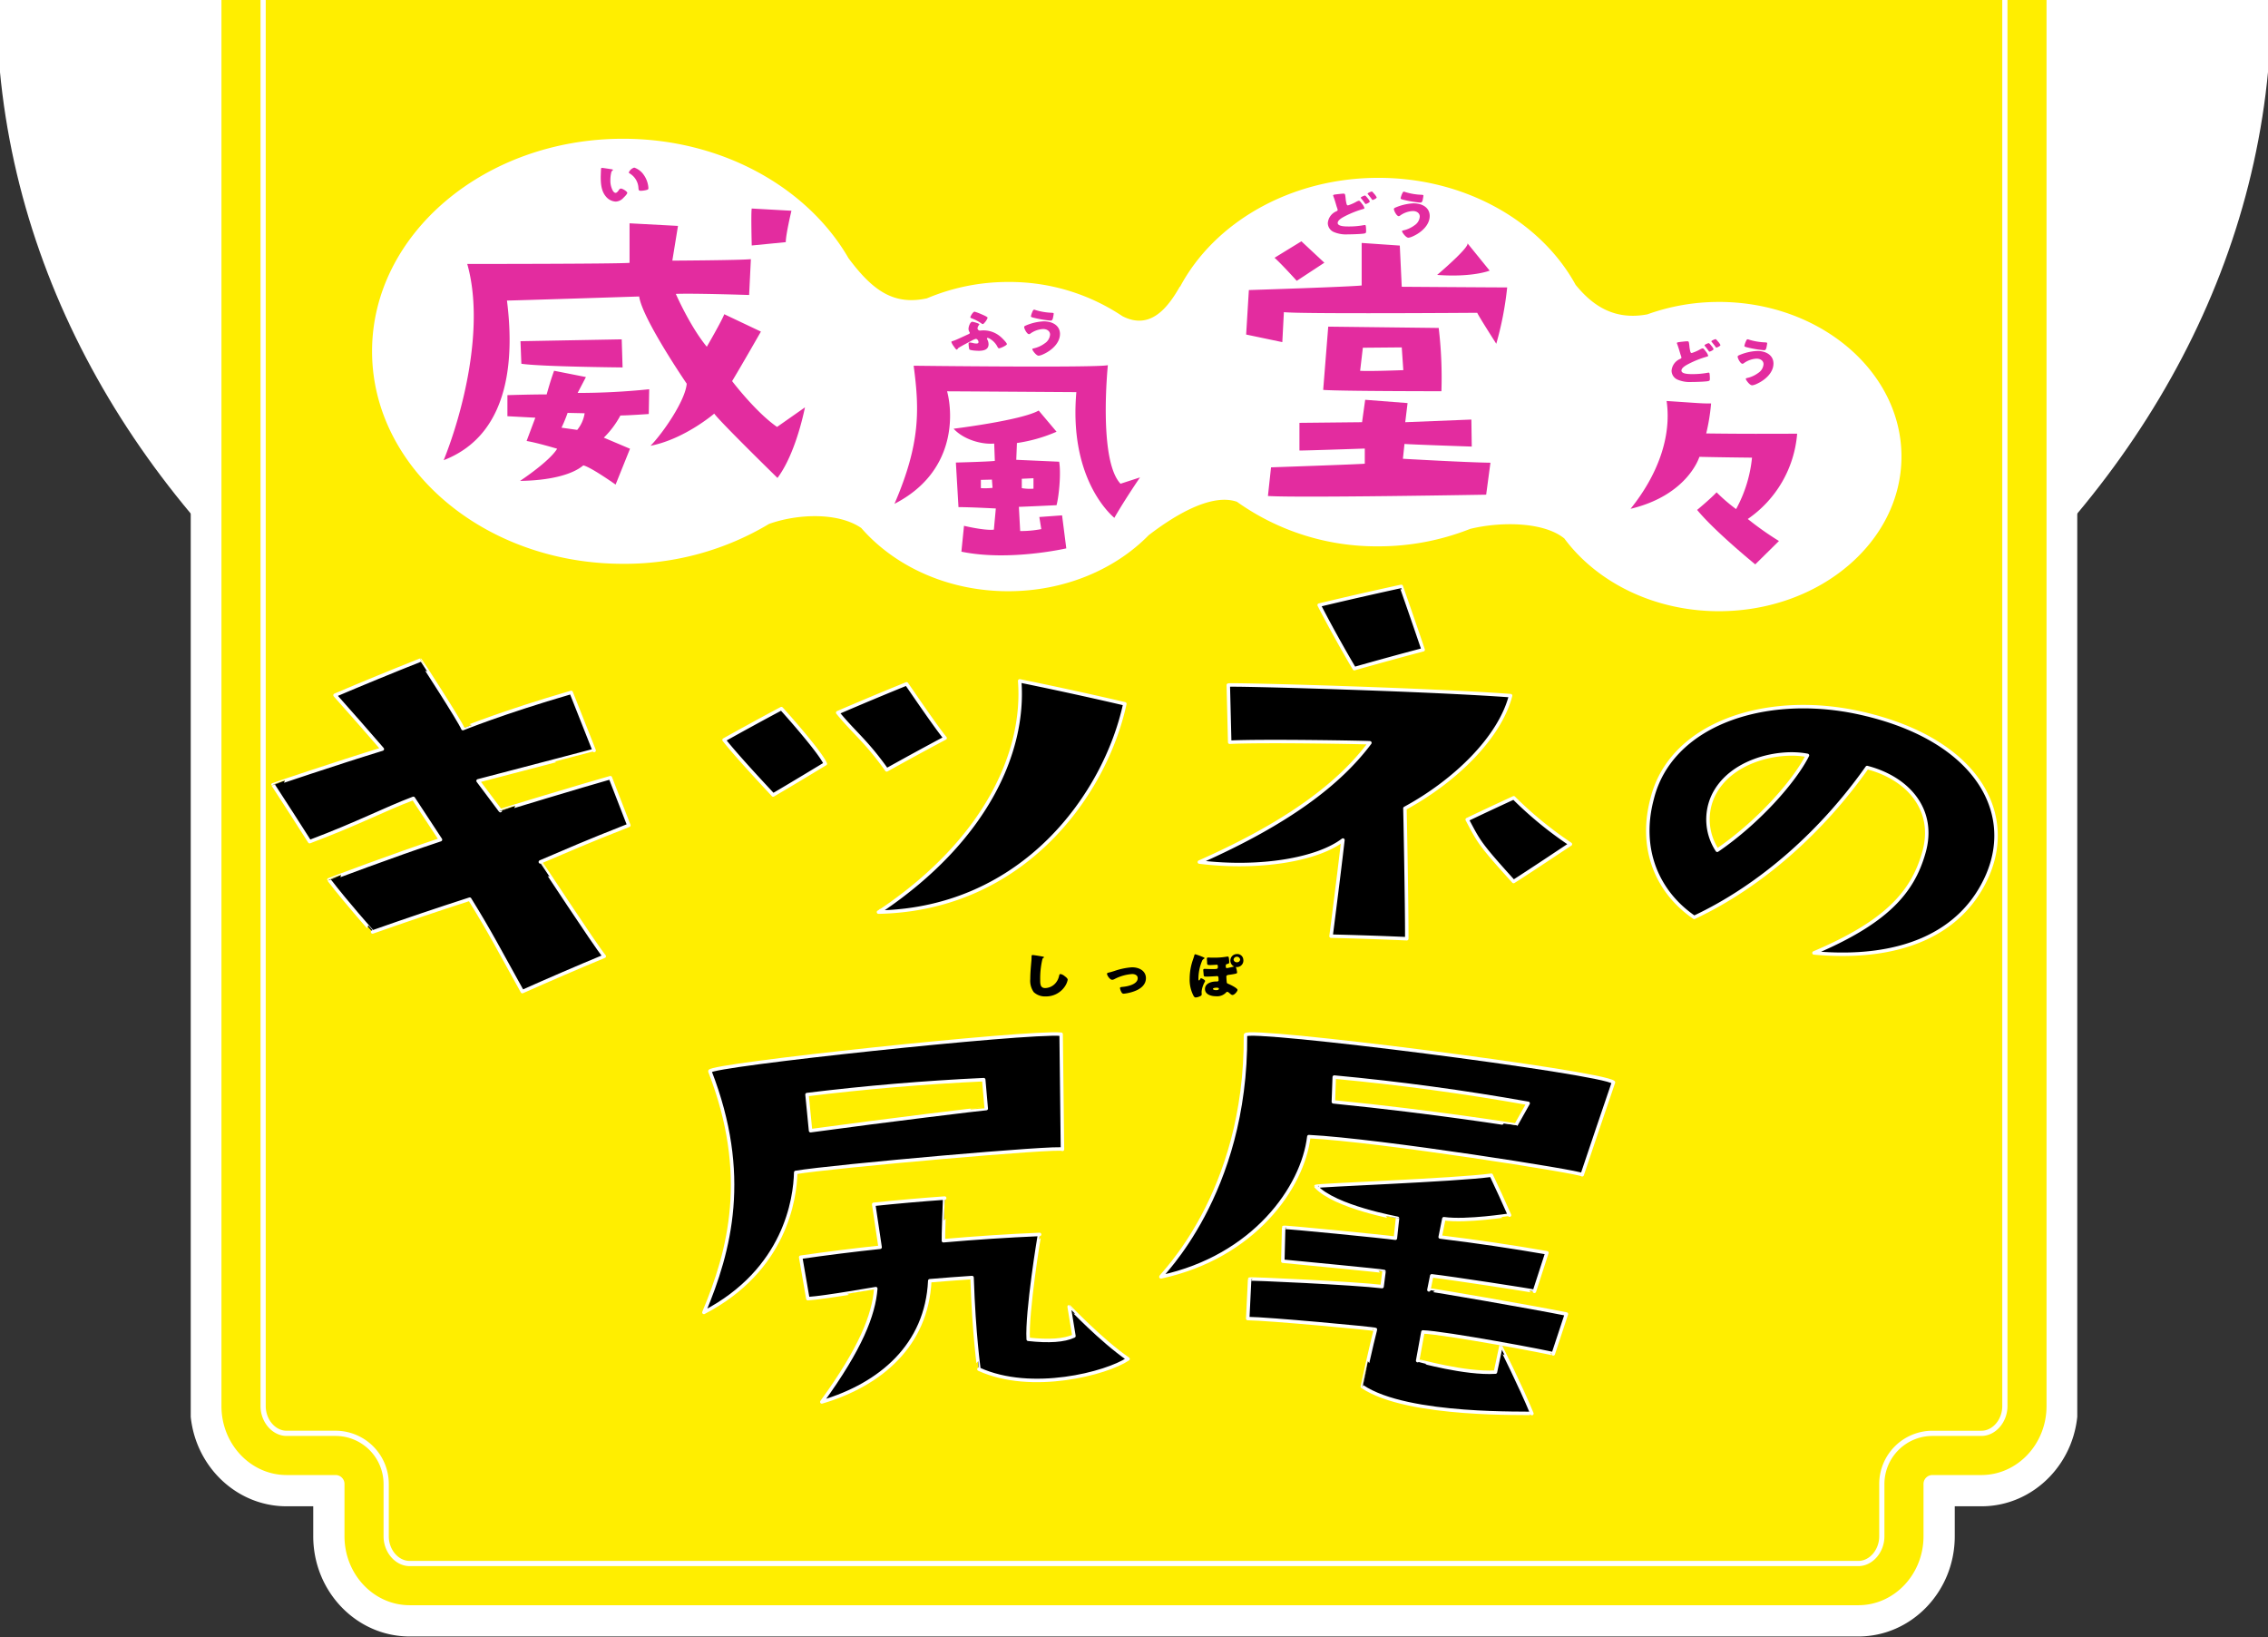
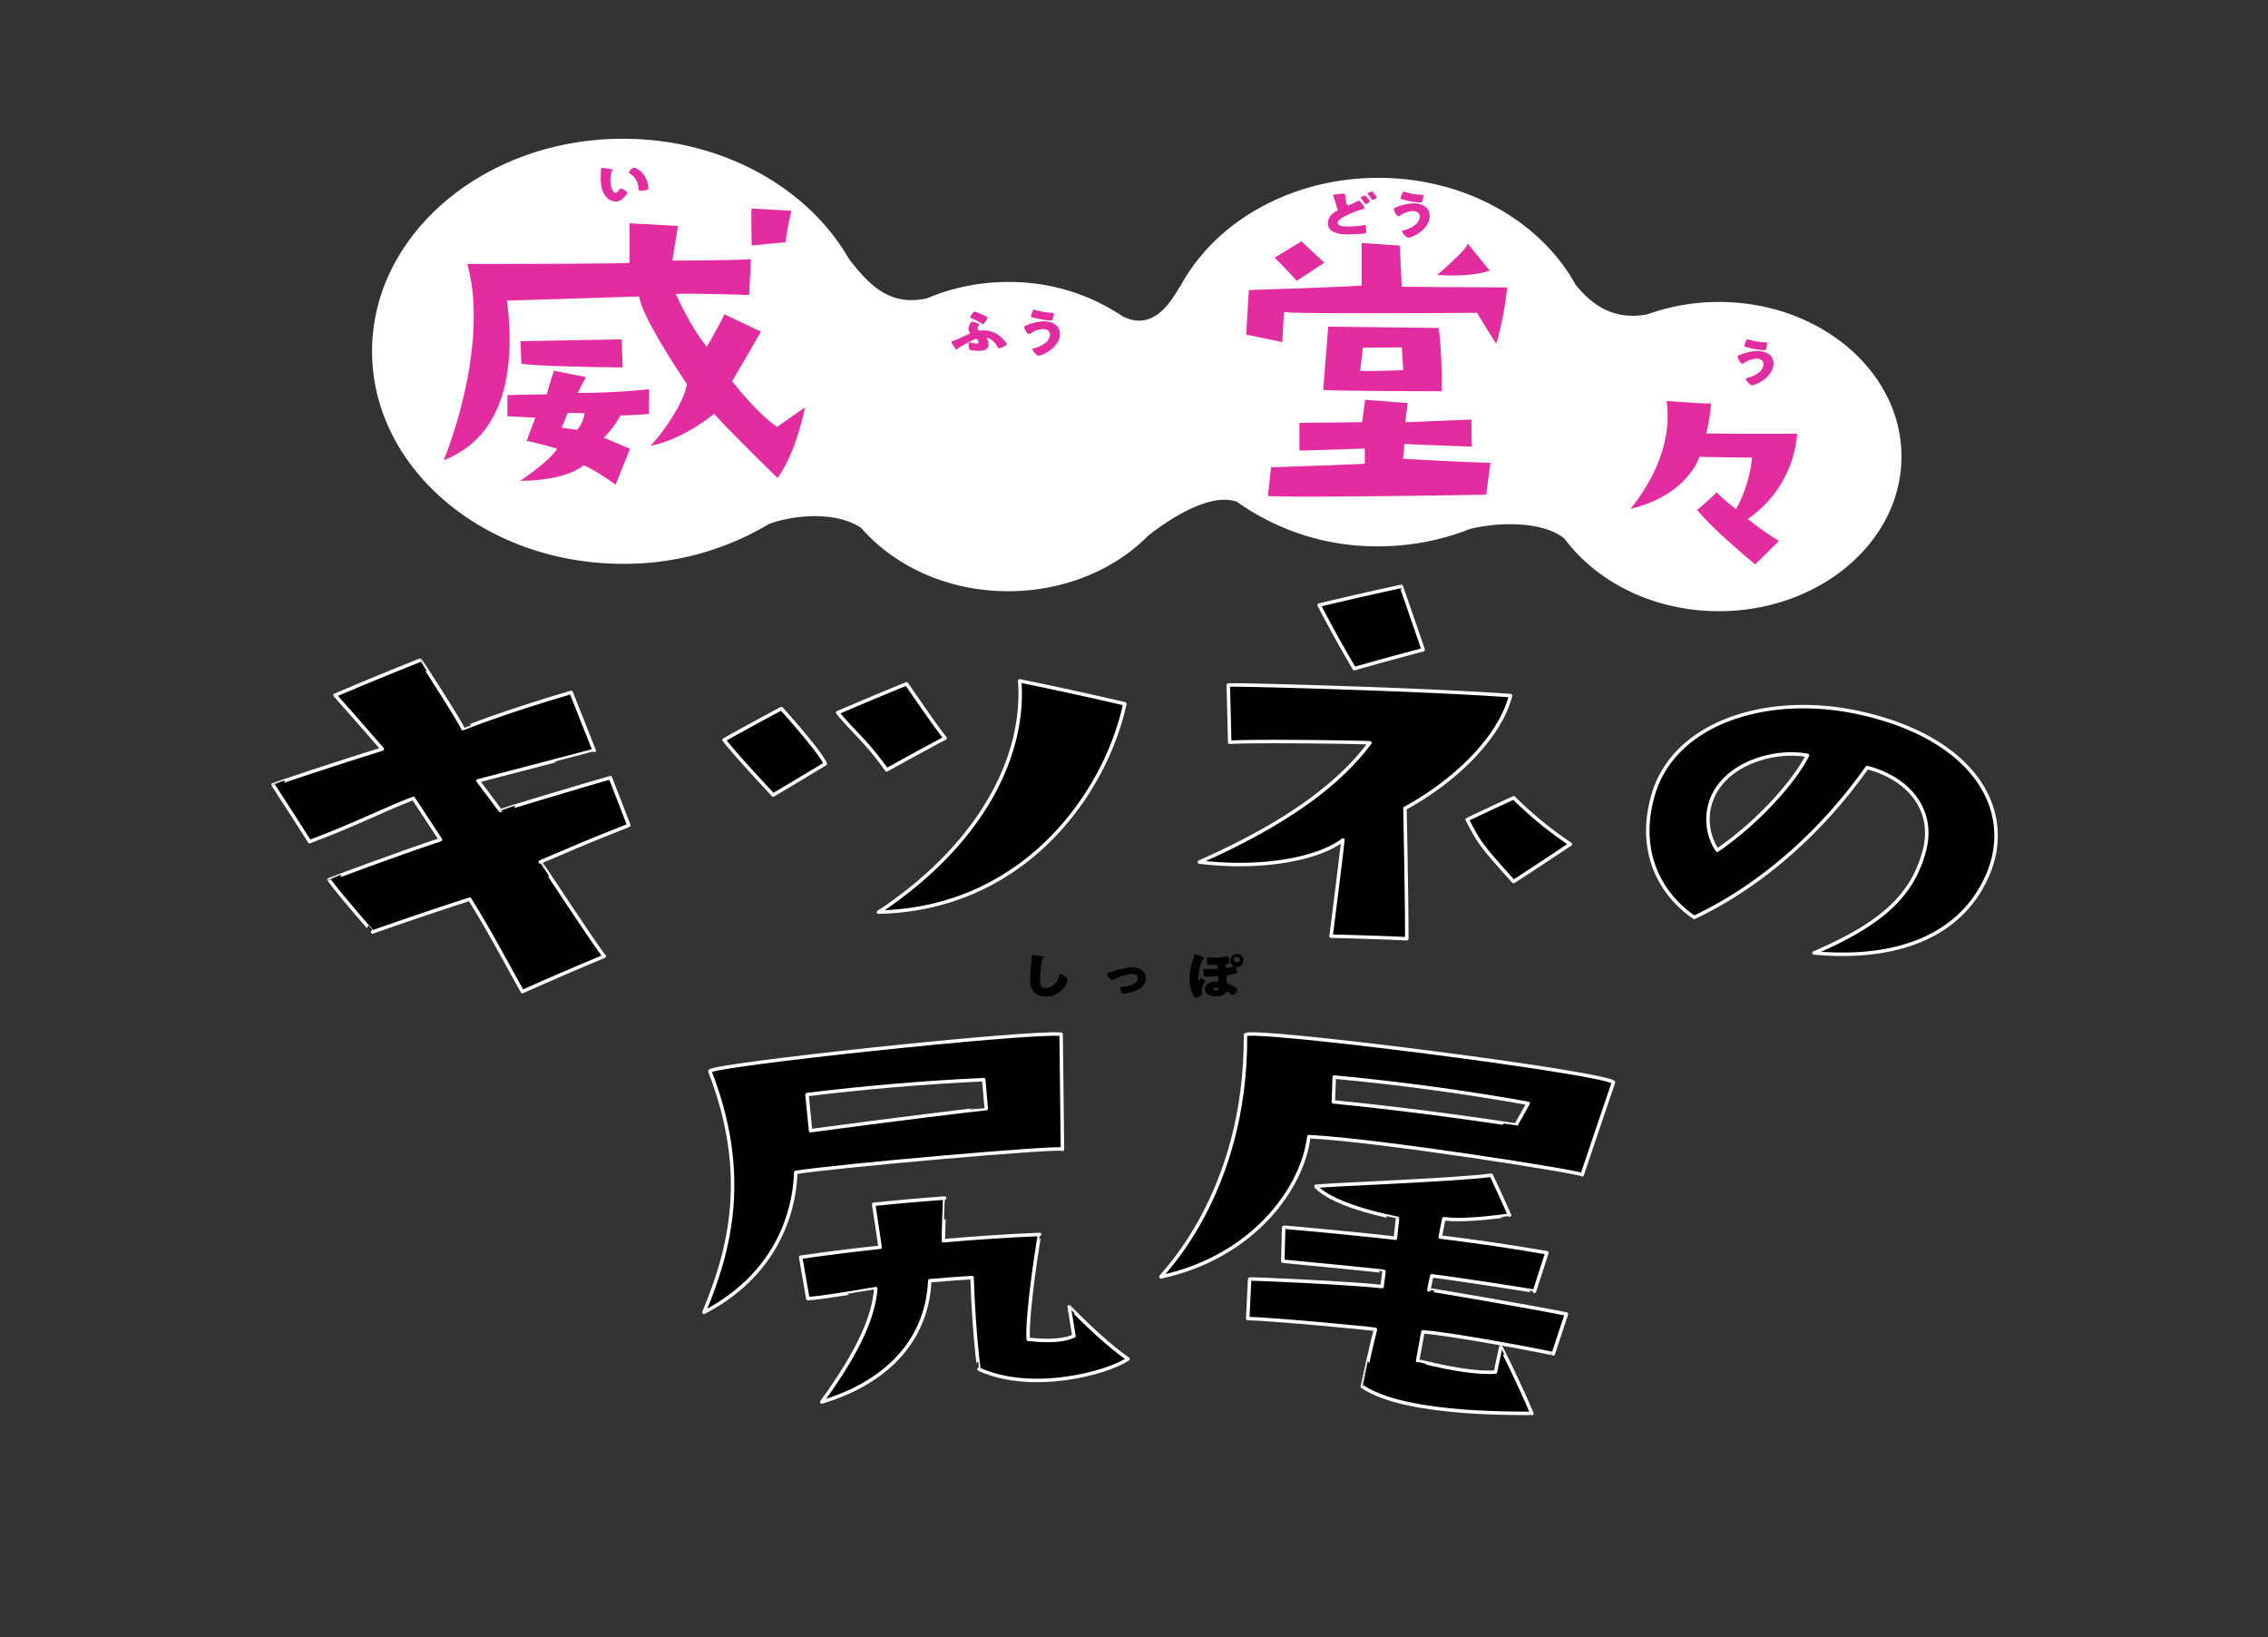
<svg xmlns="http://www.w3.org/2000/svg" width="654" height="472" viewBox="0 0 654 472">
  <rect x="0" y="0" width="654" height="472" fill="#333333" stroke="none" />
  <defs>
    <clipPath id="a">
      <path data-name="長方形 183" transform="translate(373)" fill="#fff" stroke="#707070" d="M0 0h654v472H0z" />
    </clipPath>
    <clipPath id="b">
      <path data-name="長方形 162" fill="#fff" stroke="#707070" d="M0 0h1400v974H0z" />
    </clipPath>
    <clipPath id="c">
-       <path data-name="長方形 90" transform="translate(134.443 901.852)" fill="none" d="M0 0h544v471.77H0z" />
-     </clipPath>
+       </clipPath>
    <clipPath id="d">
      <path data-name="長方形 6" fill="none" d="M0 0h500v368.846H0z" />
    </clipPath>
  </defs>
  <g data-name="マスクグループ 56" transform="translate(-373)" clip-path="url(#a)">
    <g data-name="マスクグループ 47" clip-path="url(#b)">
-       <path d="M1028 0c0 146.265-146.849 264.842-328 264.842S372 146.265 372 0s146.852-264.842 328-264.842S1028-146.269 1028 0" fill="#fff" />
      <g data-name="枠" transform="translate(293.557 -901.852)" clip-path="url(#c)">
        <path data-name="パス 164" d="M197.571 1369.115c-12.842 0-23.293-10.935-23.293-24.372v-13.154H162.09c-12.845 0-23.29-10.935-23.29-24.372V316.474c0-13.44 10.445-24.372 23.29-24.372h12.188v-13.156c0-13.44 10.451-24.372 23.293-24.372h417.75c12.842 0 23.29 10.932 23.29 24.372v13.157h12.187c12.842 0 23.29 10.932 23.29 24.372v990.743c0 13.437-10.448 24.372-23.29 24.372h-12.186v13.154c0 13.437-10.448 24.372-23.29 24.372Z" fill="#fe0" />
        <path data-name="パス 165" d="M615.318 259.079c10.358 0 18.786 8.914 18.786 19.87v15.01a2.579 2.579 0 0 0 2.5 2.649h14.19c10.358 0 18.786 8.914 18.786 19.87v990.737c0 10.956-8.427 19.87-18.786 19.87h-14.19a2.576 2.576 0 0 0-2.5 2.646v15.013c0 10.956-8.427 19.87-18.786 19.87H197.571c-10.361 0-18.789-8.914-18.789-19.87v-15.013a2.576 2.576 0 0 0-2.5-2.646h-14.195c-10.358 0-18.785-8.914-18.785-19.87V316.478c0-10.956 8.427-19.87 18.785-19.87h14.191a2.579 2.579 0 0 0 2.5-2.649v-15.01c0-10.956 8.427-19.87 18.789-19.87Zm0-9.01H197.571c-15.329 0-27.8 12.956-27.8 28.88v8.649h-7.684c-15.326 0-27.8 12.953-27.8 28.88v990.737c0 15.923 12.47 28.88 27.8 28.88h7.685v8.649c0 15.923 12.47 28.88 27.8 28.88h417.746c15.326 0 27.8-12.956 27.8-28.88v-8.649h7.685c15.326 0 27.8-12.956 27.8-28.88V316.478c0-15.926-12.469-28.88-27.8-28.88h-7.685v-8.649c0-15.923-12.47-28.88-27.8-28.88" fill="#fff" />
        <path data-name="パス 166" d="M197.578 1352.591c-3.67 0-6.772-3.592-6.772-7.848v-15.013a14.607 14.607 0 0 0-14.528-14.665H162.09c-3.67 0-6.766-3.592-6.766-7.848V316.475c0-4.256 3.1-7.848 6.766-7.848h14.188a14.61 14.61 0 0 0 14.524-14.668v-15.013c0-4.256 3.102-7.85 6.776-7.85h417.743c3.664 0 6.766 3.592 6.766 7.848v15.015a14.61 14.61 0 0 0 14.524 14.668h14.187c3.67 0 6.769 3.592 6.769 7.848v990.743c0 4.256-3.1 7.848-6.769 7.848h-14.186a14.608 14.608 0 0 0-14.524 14.665v15.013c0 4.255-3.1 7.848-6.766 7.848Z" fill="#fe0" />
        <path data-name="パス 167" d="M615.318 271.849c3.262 0 6.016 3.25 6.016 7.1v15.01a15.363 15.363 0 0 0 15.275 15.419h14.19c3.262 0 6.016 3.253 6.016 7.1v990.74c0 3.847-2.754 7.1-6.016 7.1h-14.19a15.363 15.363 0 0 0-15.275 15.416v15.013c0 3.847-2.754 7.1-6.016 7.1H197.575c-3.262 0-6.019-3.25-6.019-7.1v-15.013a15.363 15.363 0 0 0-15.281-15.42h-14.188c-3.262 0-6.016-3.249-6.016-7.1V316.477c0-3.847 2.754-7.1 6.016-7.1h14.188a15.363 15.363 0 0 0 15.277-15.418v-15.011c0-3.85 2.757-7.1 6.019-7.1Zm0-1.5H197.575c-4.075 0-7.52 3.937-7.52 8.6v15.01a13.861 13.861 0 0 1-13.78 13.917h-14.188c-4.075 0-7.517 3.94-7.517 8.6v990.74c0 4.661 3.442 8.6 7.517 8.6h14.188a13.861 13.861 0 0 1 13.773 13.914v15.013c0 4.661 3.445 8.6 7.52 8.6h417.75c4.075 0 7.517-3.937 7.517-8.6v-15.013a13.861 13.861 0 0 1 13.773-13.914h14.19c4.076 0 7.517-3.937 7.517-8.6V316.477c0-4.661-3.442-8.6-7.517-8.6h-14.19a13.861 13.861 0 0 1-13.773-13.918v-15.011c0-4.664-3.442-8.6-7.517-8.6" fill="#fff" />
      </g>
      <g data-name="logo" transform="translate(450.155 40)" clip-path="url(#d)">
        <path data-name="パス 5" d="M12.134 202.636q-5.229-8.222-10.565-16.411c-.013-.021 18.013-6.124 31.527-10.274q-6.735-7.8-13.64-15.532 12.191-5.183 24.594-10.11c.041-.013 11.468 17.626 12.271 19.741.013.027 11.227-4.607 31.229-10.434q3.342 8.361 6.624 16.733c-.013-.016-18.155 4.8-33.476 8.762q3.238 4.284 6.432 8.587c-.041-.069 24.072-7.349 31.719-9.5q2.687 6.863 5.325 13.731c-13.21 5.213-16.385 6.677-25.519 10.559.094-.027 15.729 23.952 18.437 27.2q-11.935 4.957-23.623 10.179c-6.624-11.895-9.222-17.044-15.18-26.654q-14.115 4.555-28.01 9.464c.006 0-7.377-8.242-12.595-15.054-.019-.027 18.839-7.142 32.183-11.552q-3.878-5.966-7.825-11.911c-8.582 3.26-15.71 7.11-29.908 12.479" stroke="rgba(0,0,0,0)" />
        <path data-name="パス 6" d="M12.134 202.636q-5.229-8.222-10.565-16.411c-.013-.021 18.013-6.124 31.527-10.274q-6.735-7.8-13.64-15.532 12.191-5.183 24.594-10.11c.041-.013 11.468 17.626 12.271 19.741.013.027 11.227-4.607 31.229-10.434q3.342 8.361 6.624 16.733c-.013-.016-18.155 4.8-33.476 8.762q3.238 4.284 6.432 8.587c-.041-.069 24.072-7.349 31.719-9.5q2.687 6.863 5.325 13.731c-13.21 5.213-16.385 6.677-25.519 10.559.094-.027 15.729 23.952 18.437 27.2q-11.935 4.957-23.623 10.179c-6.624-11.895-9.222-17.044-15.18-26.654q-14.115 4.555-28.01 9.464c.006 0-7.377-8.242-12.595-15.054-.019-.027 18.839-7.142 32.183-11.552q-3.878-5.966-7.825-11.911c-8.582 3.26-15.71 7.11-29.908 12.476Z" fill="none" stroke="#fff" stroke-linecap="round" stroke-linejoin="round" />
        <path data-name="パス 7" d="M148.161 164.284c.041-.013 11.1 12.291 12.67 15.9-.006-.008-9.379 5.7-15.045 9 .031-.011-10.169-10.774-14.151-15.875q8.18-4.567 16.526-9.02m30.376 17.666c-6.006-8.42-9.234-10.529-14.126-16.5q9.837-4.236 19.852-8.308c.028-.008 8.274 12.185 11.114 15.628q-8.509 4.531-16.84 9.182m-2.372 41a2.175 2.175 0 0 0 .621-.454c.056 0 .113-.005.166-.011 30.185-20.373 41.512-45.717 39.93-66.2q15.282 3.113 30.32 6.613c-5.585 25.9-29.1 59.182-71.037 60.054m.788-.465-.166.011a.774.774 0 0 0 .166-.011" fill="#fff" />
        <path data-name="パス 8" d="M148.161 164.284c.041-.013 11.1 12.291 12.67 15.9-.006-.008-9.379 5.7-15.045 9 .031-.011-10.169-10.774-14.151-15.875q8.18-4.572 16.526-9.025Zm30.376 17.671c-6.006-8.42-9.234-10.529-14.126-16.5q9.837-4.236 19.852-8.308c.028-.008 8.274 12.185 11.114 15.628q-8.509 4.529-16.84 9.18Zm-2.372 41a2.175 2.175 0 0 0 .621-.454c.056 0 .113-.005.166-.011 30.185-20.373 41.512-45.717 39.93-66.2q15.282 3.113 30.32 6.613c-5.585 25.904-29.099 59.181-71.037 60.053Zm.788-.465-.166.011a.774.774 0 0 0 .166-.01Z" stroke="#fff" stroke-linecap="round" stroke-linejoin="round" />
        <path data-name="パス 9" d="M327.967 193.037c.019 0 .565 27.4.537 37.584q-10.919-.478-21.838-.736c1.776-13.919 2.573-20.339 3.423-27.711-7.414 5.659-24.141 8.491-41.4 6.347 26-11.515 40.561-22.855 49.18-34.372 0-.109-30.944-.664-40.426-.17q-.2-8.234-.411-16.465c0-.337 57.417 1.246 81.407 3.032-3.16 12.129-16 24.627-30.47 32.491m-24.73-58.593q11.757-2.814 23.671-5.4c.013 0 3.891 11.093 6.31 18.269q-9.987 2.638-19.846 5.444s-5.158-8.64-10.135-18.311m56.058 79.688c-9.968-10.992-9.987-11.5-13.37-17.854q6.655-3.18 13.42-6.281a108.163 108.163 0 0 0 16.338 13.369c-.025-.016-11.255 7.508-16.388 10.766" stroke="rgba(0,0,0,0)" />
        <path data-name="パス 10" d="M327.967 193.037c.019 0 .565 27.4.537 37.584q-10.919-.478-21.838-.736c1.776-13.919 2.573-20.339 3.423-27.711-7.414 5.659-24.141 8.491-41.4 6.347 26-11.515 40.561-22.855 49.18-34.372 0-.109-30.944-.664-40.426-.17q-.2-8.234-.411-16.465c0-.337 57.417 1.246 81.407 3.032-3.161 12.128-16.001 24.628-30.472 32.491Zm-24.728-58.593q11.757-2.814 23.671-5.4c.013 0 3.891 11.093 6.31 18.269q-9.987 2.638-19.846 5.444s-5.158-8.641-10.135-18.313Zm56.058 79.688c-9.968-10.992-9.987-11.5-13.37-17.854q6.655-3.18 13.42-6.281a108.163 108.163 0 0 0 16.338 13.369c-.025-.015-11.255 7.508-16.388 10.767Z" fill="none" stroke="#fff" stroke-linecap="round" stroke-linejoin="round" />
        <path data-name="パス 11" d="M477.56 205.957c3.652-12.368-4.443-21.6-16.313-24.691-13.015 18.42-30.564 34.138-49.864 43.2-10.3-7.033-16.1-19.363-12.108-34.255 5.322-21.372 32.224-30.5 59.051-24.863 33.573 7.128 45.744 27.99 37.718 46.828-7.483 17.376-25.663 24.77-50.121 22.541 20.643-8.784 28.33-17.278 31.637-28.764m-33.52-28.18c-8.375-1.666-22.657 1.525-27.339 12a16.146 16.146 0 0 0 1.33 15.349c11.926-8.146 22.318-19.99 26.008-27.35" stroke="rgba(0,0,0,0)" />
        <path data-name="パス 12" d="M477.56 205.957c3.652-12.368-4.443-21.6-16.313-24.691-13.015 18.42-30.564 34.138-49.864 43.2-10.3-7.033-16.1-19.363-12.108-34.255 5.322-21.372 32.224-30.5 59.051-24.863 33.573 7.128 45.744 27.99 37.718 46.828-7.483 17.376-25.663 24.77-50.121 22.541 20.645-8.78 28.337-17.274 31.637-28.76Zm-33.52-28.184c-8.375-1.666-22.657 1.525-27.339 12a16.146 16.146 0 0 0 1.33 15.349c11.929-8.145 22.319-19.99 26.009-27.349Z" fill="none" stroke="#fff" stroke-linecap="round" stroke-linejoin="round" />
        <path data-name="パス 13" d="M125.819 338.353c7.487-17.833 13.294-39.76 1.723-69.528-.223-1.786 91.726-11.577 101.289-10.677q.165 16.6.386 33.193c-.1-.972-66.437 4.881-76.92 6.658-.176 7.53-2.953 28.1-26.479 40.358m122.317 13.42c-6.175 4.158-27.847 9.881-43.008 2.947.019 0-1.434-9.8-1.983-26.42q-6.1.4-12.19.919c-.866 18.58-14.211 29.938-31.135 34.941 11.239-15.455 14.967-25.081 15.566-32.667-.019-.043-14.251 2.543-19.589 2.893q-1.04-5.974-2.068-11.948 11.432-1.654 22.908-2.869-.932-6.193-1.854-12.381 10.223-1.068 20.47-1.8c-.016 0-.452 11.754-.367 12.3q13.842-1.22 27.737-1.817c-.078 0-3.762 22.552-3.285 30.23 5.99.654 10.351.377 13.188-.943q-.673-4.232-1.381-8.465c.035-.008 9.215 9.73 16.991 15.083m-91.558-65.815c21.958-3 50.636-6.459 50.664-6.374q-.367-4.169-.728-8.34-25.528 1.188-50.959 4.3.5 5.209 1.023 10.418" fill="#fff" />
        <path data-name="パス 14" d="M125.819 338.353c7.487-17.833 13.294-39.76 1.723-69.528-.223-1.786 91.726-11.577 101.289-10.677q.165 16.6.386 33.193c-.1-.972-66.437 4.881-76.92 6.658-.178 7.526-2.953 28.093-26.478 40.354Zm122.317 13.42c-6.175 4.158-27.847 9.881-43.008 2.947.019 0-1.434-9.8-1.983-26.42q-6.1.4-12.19.919c-.866 18.58-14.211 29.938-31.135 34.941 11.239-15.455 14.967-25.081 15.566-32.667-.019-.043-14.251 2.543-19.589 2.893q-1.04-5.974-2.068-11.948 11.432-1.654 22.908-2.869-.932-6.193-1.854-12.381 10.223-1.068 20.47-1.8c-.016 0-.452 11.754-.367 12.3q13.842-1.22 27.737-1.817c-.078 0-3.762 22.552-3.285 30.23 5.99.654 10.351.377 13.188-.943q-.673-4.232-1.381-8.465c.033-.011 9.214 9.727 16.989 15.08Zm-91.559-65.808c21.958-3 50.636-6.459 50.664-6.374q-.367-4.169-.728-8.34-25.528 1.188-50.959 4.3.499 5.205 1.023 10.414Z" stroke="#fff" stroke-linecap="round" stroke-linejoin="round" />
        <path data-name="パス 15" d="M257.607 328.113c-.452-.151 24.716-23.572 24.383-69.76.26-2.264 103.064 10.755 106.114 13.672q-4.551 13.315-9.021 26.649c.116-.7-58.64-10-78.822-11-1.71 14.57-15.792 34.627-42.654 40.438m116.929 10.7q-1.9 5.747-3.79 11.494c.053-.247-31.32-6.129-37.6-6.318l-1.506 8.268c.038-.029 13.768 3.868 22.431 3.305l1.544-7.291c.028-.008 5.711 11.326 8.968 19.244-.21-.308-35.773 1.116-48.907-7.8-.006 0 2.815-12.817 3.787-16.438.019-.239-31.311-3.127-36.824-3.154q.282-5.687.555-11.374c-.006-.207 30.059 1.18 38.189 2.155q.282-2.18.555-4.365c.016-.154-25.447-2.585-29.181-2.949q.132-4.878.245-9.753c.019-.207 29.679 2.721 32.218 3.13q.311-2.869.615-5.742c.009-.069-17.982-3.183-23.545-9.2-.094-.356 40.4-1.815 50.573-3.22q2.725 5.743 5.268 11.507c-.019-.029-12.347 1.942-18.933 1.028l-1.064 5.274q15.433 1.881 30.778 4.541l-3.6 11.114c.019-.133-24.107-3.842-29.617-4.464q-.4 2.029-.813 4.054c.031-.181 29.184 4.859 39.648 6.953m-66.949-68.309q-.122 3.571-.257 7.144c29.956 3 52.644 6.738 52.654 6.685q1.746-3.132 3.52-6.257-27.759-4.95-55.917-7.572" fill="#fff" />
        <path data-name="パス 16" d="M257.607 328.113c-.452-.151 24.716-23.572 24.383-69.76.26-2.264 103.064 10.755 106.114 13.672q-4.551 13.315-9.021 26.649c.116-.7-58.64-10-78.822-11-1.71 14.572-15.792 34.629-42.654 40.439Zm116.929 10.7q-1.9 5.747-3.79 11.494c.053-.247-31.32-6.129-37.6-6.318l-1.506 8.268c.038-.029 13.768 3.868 22.431 3.305l1.544-7.291c.028-.008 5.711 11.326 8.968 19.244-.21-.308-35.773 1.116-48.907-7.8-.006 0 2.815-12.817 3.787-16.438.019-.239-31.311-3.127-36.824-3.154q.282-5.687.555-11.374c-.006-.207 30.059 1.18 38.189 2.155q.282-2.18.555-4.365c.016-.154-25.447-2.585-29.181-2.949q.132-4.878.245-9.753c.019-.207 29.679 2.721 32.218 3.13q.311-2.869.615-5.742c.009-.069-17.982-3.183-23.545-9.2-.094-.356 40.4-1.815 50.573-3.22q2.725 5.743 5.268 11.507c-.019-.029-12.347 1.942-18.933 1.028l-1.064 5.274q15.433 1.881 30.778 4.541l-3.6 11.114c.019-.133-24.107-3.842-29.617-4.464q-.4 2.029-.813 4.054c.038-.177 29.19 4.863 39.654 6.956Zm-66.949-68.309q-.122 3.571-.257 7.144c29.956 3 52.644 6.738 52.654 6.685q1.746-3.132 3.52-6.257-27.759-4.947-55.917-7.569Z" stroke="#fff" stroke-linecap="round" stroke-linejoin="round" />
        <path data-name="パス 17　丸" d="M418.515 47.048a60.581 60.581 0 0 0-20.633 3.574c-9.743 1.841-16-2.742-20.7-8.523-9.975-18.171-31.681-30.831-56.861-30.831-25.434 0-47.335 12.907-57.172 31.37l-.078-.021c-3.451 6.047-8.494 12.673-16.554 8.537a58.515 58.515 0 0 0-32.952-9.865 60.064 60.064 0 0 0-23.432 4.718c-9.655 2.1-15.726-2.335-22.616-11.581C155.746 14.06 131.024 0 102.493 0c-39.899 0-72.36 27.488-72.36 61.273s32.456 61.268 72.355 61.268a81.06 81.06 0 0 0 42.117-11.5c7.719-2.782 19.648-3.574 26.592 1.174 9.592 11.026 24.985 18.226 42.365 18.226 16.281 0 30.853-6.294 40.517-16.154 5.588-4.278 17.351-12.426 25.44-9.637a69.387 69.387 0 0 0 40.8 12.851 71.8 71.8 0 0 0 26.488-5.037c9.193-2.213 21.4-1.942 27.144 2.79 9.322 12.556 25.785 20.947 44.558 20.947 29.03 0 52.644-20 52.644-44.58s-23.614-44.577-52.644-44.577" fill="#fff" />
        <g data-name="グループ 171" fill="#e32c9f">
          <path data-name="パス 18" d="M154.968 77.435c-1.638 7.777-4.405 15.662-7.929 20.349 0 0-16.357-15.981-18.243-18.54 0 0-8.556 7.352-18.371 9.27 3.649-3.728 10.066-13.1 10.442-17.9 0 0-12.83-18.75-13.712-25.142 0 0-36.237 1.172-38.123 1.172 1.76 13.957 2.14 38.142-18.246 46.025 5.415-13.425 11.956-38.354 6.794-56.573 0 0 42.779 0 46.8-.319v-11.4l13.969.747-1.633 10.013s19.755-.106 22.651-.425l-.505 10.332s-15.855-.531-21.139-.319c0 0 4.029 9.27 8.933 15.237 0 0 4.277-7.354 5.036-9.376l10.568 5.008s-5.287 9.267-8.305 14.275c0 0 6.793 8.948 12.959 13.21Zm-54.609 22.267s-7.044-5.008-9.31-5.54c-3.269 2.768-9.937 4.368-18.246 4.474 0 0 8.434-5.54 10.7-9.27 0 0-5.66-1.706-8.807-2.237l2.516-6.711-8.051-.428v-6.073s6.417-.213 11.321-.213c1.01-3.621 1.638-5.433 2.14-6.818l9.179 1.813-2.391 4.58a200.245 200.245 0 0 0 20.639-1.065l-.126 7.139s-6.04.425-8.177.425a26.261 26.261 0 0 1-4.785 6.392l7.552 3.2Zm2.014-33.774s-23.655-.213-29.19-1.065l-.251-6.5 29.19-.534Zm-10.944 13.21-4.91-.106a41.358 41.358 0 0 1-1.76 4.262l4.531.64a9.87 9.87 0 0 0 2.14-4.8m48.188-59.019 11.446.64s-1.632 6.818-1.632 9.055l-9.815.959s-.251-9.482 0-10.654" />
-           <path data-name="パス 19" d="M251.577 97.63s-4.4 6.422-7.4 11.658c-2.34-1.98-13.014-12.689-10.956-36.242 0 0-35.12-.236-37.269-.236 1.776 6.741 2.432 23.394-15.174 32.433 7.49-17.365 7.214-27.119 5.529-39.808 0 0 52.534.638 56-.157 0 0-2.808 27.358 3.652 34.176Zm-35.494-9.913-.188 4.838 12.368.553c.559 3.093 0 9.674-.753 12.53 0 0-9.928.476-10.863.476l.377 6.977a31.331 31.331 0 0 0 6.087-.555l-.565-3.489 6.558-.476 1.217 9.517s-16.482 3.8-30.25.951l.753-7.455s5.9 1.427 8.613 1.111l.562-6.108s-7.3-.393-10.769-.393l-.75-12.849s9.46-.236 11.236-.476l-.185-4.995c-3.558.316-8.8-1.111-11.707-4.283 0 0 19.479-2.378 24.537-5.234l5.149 6.106a44.5 44.5 0 0 1-11.427 3.254m-7.025 12.926-.185-2.378-3.185.077v2.381a20.418 20.418 0 0 0 3.37-.08m8.431.08a13.647 13.647 0 0 0 3.37.159v-3.013l-3.37.157Z" />
          <path data-name="パス 20" d="M327.053 42.672s26.36.189 30.4.189a94.582 94.582 0 0 1-3.141 16.244s-4.932-7.694-5.5-8.93c0 0-51.147.38-55.747-.189l-.452 8.643-10.43-2.184.784-12.825s29.839-.949 32.528-1.328V30.036l10.994.76Zm.336 49.583s18.061 1.047 25.24 1.14l-1.233 9.214s-54.069.949-62.929.38l.894-8.263s25.017-.856 27.034-1.047v-4.368s-16.6.571-18.842.571v-7.981l18.057-.189.9-6.459 12.224.949-.672 5.51 19.068-.76.113 7.787s-17.16-.569-19.4-.76Zm-29.274-62.692 6.621 6.175-7.963 5.223s-4.264-4.748-6.4-6.648Zm6.282 42.84 1.456-18.237 31.857.38a121.894 121.894 0 0 1 .784 18.237s-29.278 0-34.1-.38m23.109-5.7-.449-6.555-11.217.1-.784 6.65c2.692.189 12.45-.191 12.45-.191m24.9-28.687s-4.936 2-15.142 1.235c0 0 9.31-7.883 8.748-9.118Z" />
          <path data-name="パス 21" d="M416.255 76.312a57.816 57.816 0 0 1-1.406 8.643c13.109.159 16.388.08 26.222.08a33.013 33.013 0 0 1-14.236 24.582 89.11 89.11 0 0 0 8.989 6.345l-6.834 6.741s-11.613-9.437-16.762-15.7c0 0 3.743-3.093 5.616-5.075a48.3 48.3 0 0 0 5.62 4.838 38.719 38.719 0 0 0 4.59-14.831s-8.243-.077-15.174-.236c0 0-3.276 11.021-19.852 14.988 7.772-9.674 11.895-20.7 10.4-31.086 9.739.635 9.739.715 12.83.715" />
          <path data-name="パス 22" d="M99.226 8.797c.176.027.373.074.373.21 0 .058-.056.106-.179.181a1 1 0 0 0-.339.662 9.5 9.5 0 0 0-.227 2.111 6.06 6.06 0 0 0 .64 2.9c.141.258.461.739.853.739.411 0 .819-.616.982-.858a.692.692 0 0 1 .552-.38c.53 0 1.848.863 1.848 1.222s-.816 1.164-1.12 1.448a3.1 3.1 0 0 1-2.225 1.082 3.9 3.9 0 0 1-2.868-1.522c-1.318-1.57-1.443-3.77-1.443-5.625 0-.287.069-2.112.088-2.322.019-.167.107-.244.3-.244.229 0 2.312.319 2.761.4m6.517-.484a5.444 5.444 0 0 1 2.673 2.006 7.434 7.434 0 0 1 1.315 3.09 6.884 6.884 0 0 1 .091.784c0 .319-.091.454-.446.545a7.182 7.182 0 0 1-1.691.258c-.659 0-.678-.2-.731-.771a5.174 5.174 0 0 0-2.6-4.27c-.11-.074-.179-.136-.179-.258a2.492 2.492 0 0 1 1.566-1.384" />
          <path data-name="パス 23" d="M204.985 61.13c-.483 0-2.369-.09-2.636-.422a7.719 7.719 0 0 1-.2-1.645c0-.21.122-.332.373-.332a7.039 7.039 0 0 1 1.1.213 3.444 3.444 0 0 0 .766.09c.373 0 .624-.09.624-.438 0-.316-.339-.906-.766-.906a4.5 4.5 0 0 0-1.032.422c-1.089.574-2.727 1.421-3.74 2.038a1.007 1.007 0 0 0-.464.407c-.088.12-.163.226-.3.226-.2 0-.571-.558-.784-.874a4.558 4.558 0 0 1-.75-1.313c0-.167.217-.226.571-.332.835-.258 3.42-1.506 4.418-1.945.195-.09.32-.2.32-.377a.349.349 0 0 0-.091-.226 1.768 1.768 0 0 1-.267-.922c0-.6.464-2.033 1.089-2.033.282 0 2.046.5 2.046.723 0 .045-.053.12-.144.242a1.782 1.782 0 0 0-.4.964.744.744 0 0 0 .659.619c.069 0 .126-.016.195-.016a6.124 6.124 0 0 1 .728-.045 7.5 7.5 0 0 1 5.111 1.87c.377.316 1.782 1.7 1.782 2.094 0 .332-1.814 1.2-2.281 1.2-.191 0-.317-.213-.442-.438a5.637 5.637 0 0 0-2.262-2.354 1.619 1.619 0 0 0-.552-.21.2.2 0 0 0-.213.2.325.325 0 0 0 .05.162 3.05 3.05 0 0 1 .411 1.464c0 1.554-1.337 1.9-2.918 1.9m-1.1-11.281a14.876 14.876 0 0 1 1.9.709c.323.133 1.854.771 1.854 1.039a4.22 4.22 0 0 1-.816 1.342c-.144.181-.392.484-.59.484a.7.7 0 0 1-.392-.2 12.8 12.8 0 0 0-2.761-1.445c-.267-.106-.427-.167-.427-.332 0-.213.75-1.6 1.23-1.6" />
          <path data-name="パス 24" d="M228.502 56.289c0 2.532-2.3 4.719-4.845 5.85a4.353 4.353 0 0 1-1.283.407c-.762 0-1.851-1.584-1.851-1.855 0-.151.179-.21.323-.242a8.41 8.41 0 0 0 3.294-1.492 3.274 3.274 0 0 0 1.5-2.5c0-1-.872-1.6-2.014-1.6a6.866 6.866 0 0 0-3.686 1.326.683.683 0 0 1-.377.149c-.587 0-1.387-1.552-1.387-2.048 0-.242.286-.364.5-.454a14.84 14.84 0 0 1 5.13-1.19c2.654 0 4.7 1.281 4.7 3.651m-7.054-6.908a18.077 18.077 0 0 0 4.647.784c.43.032.59.058.59.258a8.777 8.777 0 0 1-.141.89c-.091.5-.195 1.113-.715 1.113a30.441 30.441 0 0 1-4.293-.679c-1.12-.258-1.425-.332-1.425-.574a6.256 6.256 0 0 1 .518-1.477c.072-.165.179-.422.446-.422a.992.992 0 0 1 .373.106" />
          <path data-name="パス 25" d="M308.94 15.938c.408-.048.96-.109 1.28-.109.48 0 .5.016.659 1.464a9.156 9.156 0 0 0 .267 1.525c.057.178.144.391.411.391a12.794 12.794 0 0 0 2.419-1.055 2.357 2.357 0 0 1 .753-.287c.21 0 .6.526.816.813a3.731 3.731 0 0 1 .75 1.3c0 .167-.2.228-.571.332a2.126 2.126 0 0 1-.248.074 28.3 28.3 0 0 0-5.149 2.128c-.675.377-1.745 1.01-1.745 1.764 0 1.01 2.278 1.01 3.081 1.01a23.192 23.192 0 0 0 4.594-.407c.056 0 .126-.013.182-.013.141 0 .21.1.248.3a11.075 11.075 0 0 1 .088 1.493c0 .513-.125.6-.747.693-1.013.135-3.477.213-4.559.213a9.034 9.034 0 0 1-3.972-.664 2.833 2.833 0 0 1-1.763-2.58 4.031 4.031 0 0 1 2.441-3.4c.21-.1.408-.194.408-.436a7.841 7.841 0 0 0-.286-.874c-.3-1.023-.59-2.067-.979-3.077a.79.79 0 0 1-.053-.181c0-.226.32-.271 1.676-.42m8.246 1.158a4.033 4.033 0 0 1 .659.98c0 .3-1 .741-1.177.741-.088 0-.125-.032-.392-.409-.32-.454-.571-.784-.926-1.206a.354.354 0 0 1-.107-.213c0-.21 1.013-.616 1.211-.616.16 0 .624.587.731.723m1.425-1.764c.179.181.355.377.515.574a4.125 4.125 0 0 1 .7 1c0 .316-1 .736-1.158.736-.141 0-.2-.1-.267-.226-.339-.5-.731-.949-1.1-1.416-.053-.058-.091-.09-.091-.151 0-.228 1.035-.632 1.214-.632.088 0 .107.029.195.12" />
          <path data-name="パス 26" d="M335.114 22.273c0 2.532-2.3 4.719-4.845 5.85a4.353 4.353 0 0 1-1.283.407c-.766 0-1.851-1.584-1.851-1.855 0-.151.179-.21.323-.242a8.41 8.41 0 0 0 3.291-1.493 3.274 3.274 0 0 0 1.5-2.5c0-1-.872-1.6-2.014-1.6a6.866 6.866 0 0 0-3.684 1.326.683.683 0 0 1-.377.149c-.587 0-1.387-1.552-1.387-2.048 0-.242.286-.364.5-.454a14.84 14.84 0 0 1 5.13-1.19c2.658 0 4.7 1.281 4.7 3.651m-7.054-6.908a18.076 18.076 0 0 0 4.647.784c.43.032.59.058.59.258a8.785 8.785 0 0 1-.141.89c-.088.5-.195 1.113-.715 1.113a30.441 30.441 0 0 1-4.292-.678c-1.12-.258-1.425-.332-1.425-.574a6.257 6.257 0 0 1 .518-1.477c.072-.165.179-.422.446-.422a.992.992 0 0 1 .373.106" />
-           <path data-name="パス 27" d="M408.066 58.497c.408-.048.96-.109 1.28-.109.48 0 .5.016.659 1.464a9.15 9.15 0 0 0 .267 1.525c.057.178.144.391.411.391a12.792 12.792 0 0 0 2.419-1.055 2.357 2.357 0 0 1 .753-.287c.21 0 .6.526.816.813a3.73 3.73 0 0 1 .75 1.3c0 .167-.2.228-.571.332a2.122 2.122 0 0 1-.248.074 28.3 28.3 0 0 0-5.149 2.128c-.675.377-1.745 1.01-1.745 1.764 0 1.01 2.278 1.01 3.081 1.01a23.191 23.191 0 0 0 4.594-.407c.056 0 .126-.013.182-.013.141 0 .21.1.248.3a11.083 11.083 0 0 1 .088 1.493c0 .513-.126.6-.747.693-1.013.136-3.477.213-4.559.213a9.034 9.034 0 0 1-3.972-.664 2.833 2.833 0 0 1-1.763-2.58 4.031 4.031 0 0 1 2.441-3.4c.21-.1.408-.194.408-.436a7.855 7.855 0 0 0-.285-.874c-.3-1.023-.59-2.067-.979-3.077a.79.79 0 0 1-.053-.181c0-.226.32-.271 1.675-.42m8.246 1.158a4.034 4.034 0 0 1 .659.98c0 .3-1 .741-1.177.741-.088 0-.126-.032-.392-.409-.32-.454-.571-.784-.926-1.206a.354.354 0 0 1-.107-.213c0-.21 1.013-.616 1.211-.616.16 0 .624.587.731.723m1.424-1.764c.179.181.355.377.515.574a4.124 4.124 0 0 1 .7 1c0 .316-1 .736-1.158.736-.141 0-.2-.1-.267-.226-.339-.5-.731-.949-1.1-1.416-.053-.058-.091-.09-.091-.151 0-.228 1.035-.632 1.214-.632.088 0 .107.029.194.12" />
          <path data-name="パス 28" d="M434.24 64.828c0 2.532-2.3 4.719-4.845 5.85a4.353 4.353 0 0 1-1.283.406c-.766 0-1.851-1.584-1.851-1.855 0-.151.179-.21.323-.242a8.41 8.41 0 0 0 3.291-1.493 3.274 3.274 0 0 0 1.5-2.5c0-1-.872-1.6-2.014-1.6a6.866 6.866 0 0 0-3.684 1.326.682.682 0 0 1-.376.149c-.587 0-1.387-1.552-1.387-2.048 0-.242.286-.364.5-.454a14.84 14.84 0 0 1 5.13-1.19c2.658 0 4.7 1.281 4.7 3.651m-7.054-6.908a18.076 18.076 0 0 0 4.647.784c.43.032.59.058.59.258a8.777 8.777 0 0 1-.141.89c-.088.5-.195 1.113-.715 1.113a30.441 30.441 0 0 1-4.292-.678c-1.12-.258-1.424-.332-1.424-.574a6.255 6.255 0 0 1 .518-1.477c.072-.165.179-.422.446-.422a.992.992 0 0 1 .373.106" />
        </g>
        <path data-name="パス 29" d="M223.513 235.767c.144.029.392.09.392.21 0 .061-.069.106-.126.122-.286.135-.32.316-.411.693a24.247 24.247 0 0 0-.571 5.641c0 1.19 0 2.412 1.431 2.412a4.061 4.061 0 0 0 2.865-1.281 4.621 4.621 0 0 0 1.139-2.189c.072-.3.126-.571.43-.571a2.633 2.633 0 0 1 1.208.616c.323.242.857.648.857 1.028a5.134 5.134 0 0 1-.766 1.854 6.526 6.526 0 0 1-5.594 2.954 4.747 4.747 0 0 1-3.436-1.238 5.677 5.677 0 0 1-1-3.77c0-1.732.179-3.587.32-5.215.038-.319.056-.832.056-1.177s0-.529.3-.529c.408 0 2.331.332 2.9.438" />
        <path data-name="パス 30" d="M253.283 242.009c0 1.932-1.607 3.183-3.6 3.845a12.371 12.371 0 0 1-2.814.622.679.679 0 0 1-.621-.409 3.4 3.4 0 0 1-.449-1.206c0-.242.286-.316.678-.348 1.639-.134 4.439-.769 4.439-2.52 0-.813-.747-1.19-1.616-1.19a12.975 12.975 0 0 0-5.1 1.464 1.58 1.58 0 0 1-.656.2c-.609 0-1.478-1.238-1.478-1.722 0-.255.21-.3.747-.422.339-.074.944-.268 1.3-.375a19.9 19.9 0 0 1 5.13-1.089c2.262 0 4.044 1.132 4.044 3.154" />
        <path data-name="パス 31" d="M269.816 235.945c.248.106.373.2.373.287 0 .106-.179.183-.27.226a1.218 1.218 0 0 0-.461.59 13.486 13.486 0 0 0-1.032 4.929v.255c0 .242.016.409.176.409.125 0 .217-.181.323-.377.05-.106.141-.242.267-.242.232 0 1.158.5 1.158.784a.792.792 0 0 1-.091.258 7.037 7.037 0 0 0-.923 2.864c0 .242.031.481.031.723 0 .316-.213.454-.69.648a3.3 3.3 0 0 1-1.07.258c-.267 0-.446-.21-.659-.6a10 10 0 0 1-1.051-4.844 16.646 16.646 0 0 1 .853-5.173c.11-.332.358-1 .483-1.493.031-.135.088-.345.282-.345a17.384 17.384 0 0 1 2.3.842m7.48 1.448c0 .287-.107.348-.163.377a4.591 4.591 0 0 1-.446.151c-.355.106-.373.21-.373.5v.268c0 .2.072.4.342.4.195 0 1.723-.364 2.008-.438a.8.8 0 0 1 .27-.045c.248 0 .355.377.427.616a6.232 6.232 0 0 1 .213 1.1c0 .29-.144.332-.747.452-.571.122-1.158.2-1.729.274-.339.048-.624.165-.624.5 0 .2.072 1.222.107 1.509.038.364.075.422.449.574.552.21 2.67 1.235 2.67 1.748 0 .377-.857 1.464-1.462 1.464-.213 0-.427-.151-.835-.513-.251-.213-.449-.393-.659-.393a.381.381 0 0 0-.339.181 3.523 3.523 0 0 1-2.9 1.087c-1.55 0-3.191-.571-3.191-2.1s1.691-2.155 3.26-2.155h.232c.248 0 .427-.138.427-.348 0-.98-.069-1.206-.442-1.206a2.3 2.3 0 0 0-.3.029c-.446.029-2.174.12-2.62.12-.907 0-.907-.029-.96-.829-.019-.194-.038-.436-.072-.752 0-.09-.016-.2-.016-.29 0-.255.1-.359.427-.359.213 0 1.264.058 2.049.058 1.387 0 1.726 0 1.726-.529 0-.484 0-.723-.32-.723-.144 0-1.318.1-1.961.1-.819 0-.819-.194-.819-.768 0-.271-.069-.874-.069-1.071 0-.226.141-.348.408-.348.053 0 .213.016.286.016.358.032.96.032 1.321.032a20.557 20.557 0 0 0 3.611-.274 2.961 2.961 0 0 1 .377-.043c.248 0 .3.12.355.5a7.977 7.977 0 0 1 .091 1.129m-4.685 7.692c0 .287.624.361.853.361.355 0 .853-.029.853-.42 0-.274-.424-.287-.659-.287s-1.048.045-1.048.345m8.745-8.476a1.879 1.879 0 1 1-1.851-1.568 1.717 1.717 0 0 1 1.851 1.568m-2.8 0a.886.886 0 0 0 .944.8.876.876 0 0 0 .944-.8.958.958 0 0 0-1.889 0" />
      </g>
    </g>
  </g>
</svg>